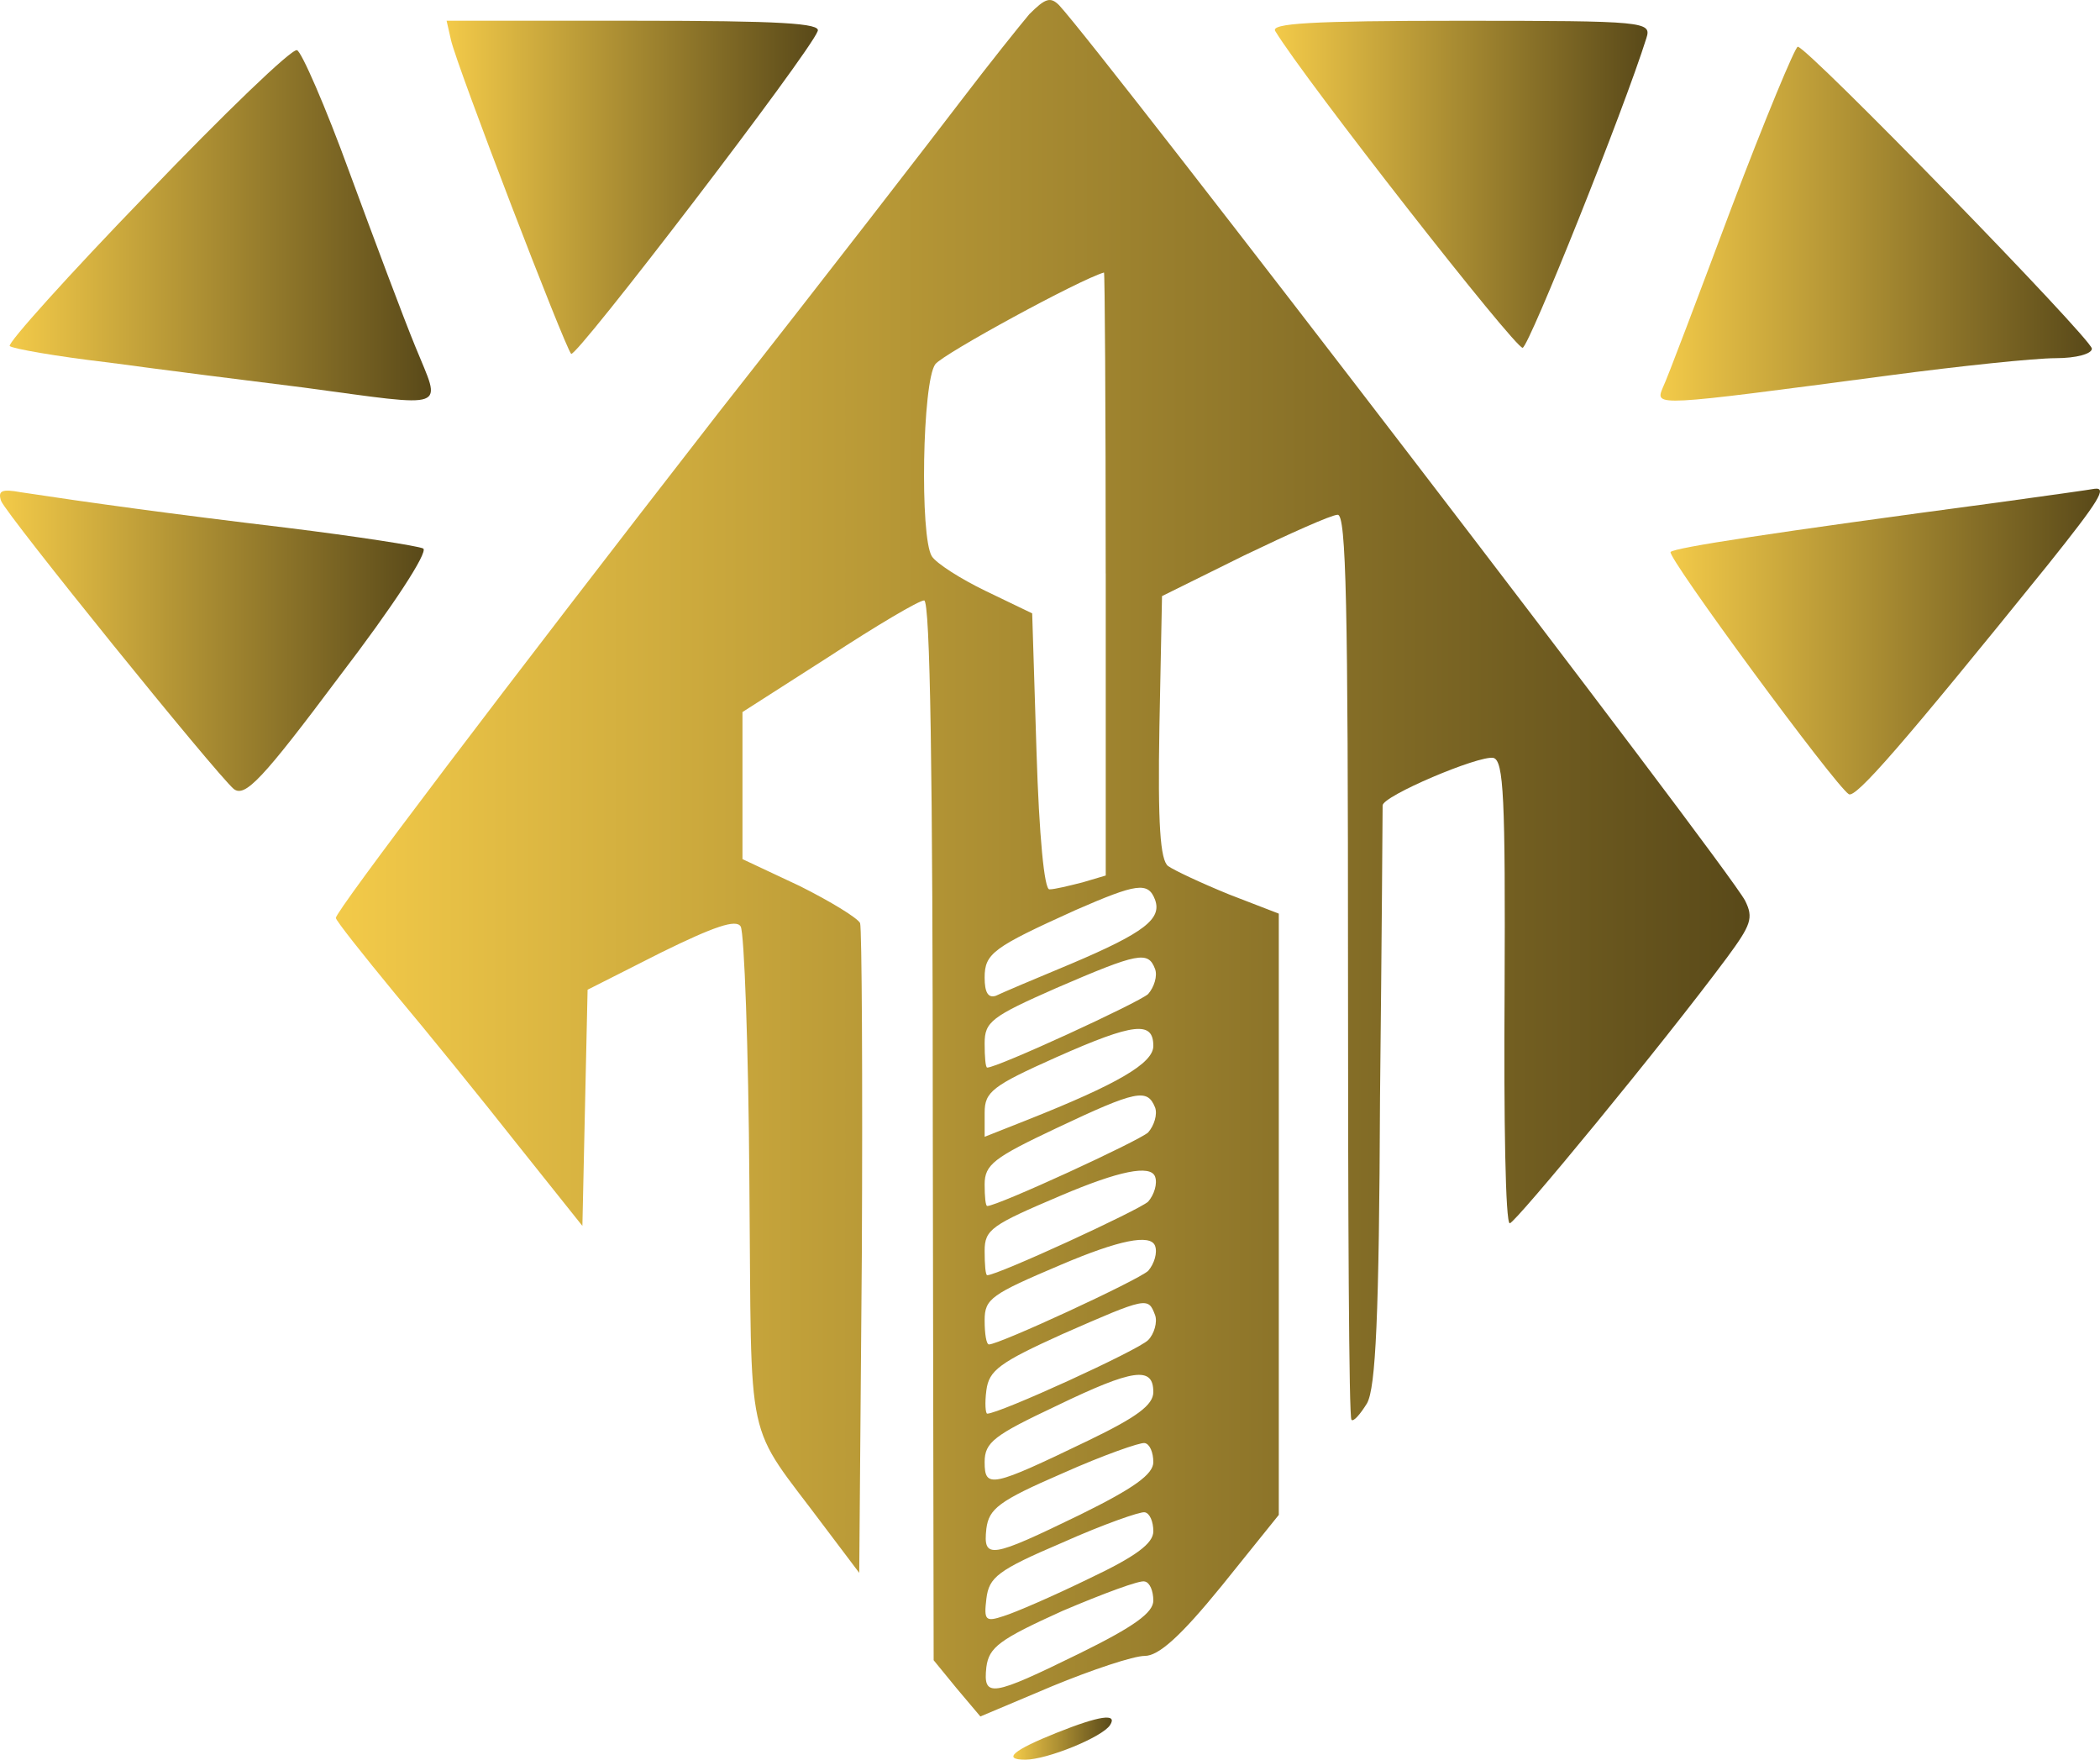
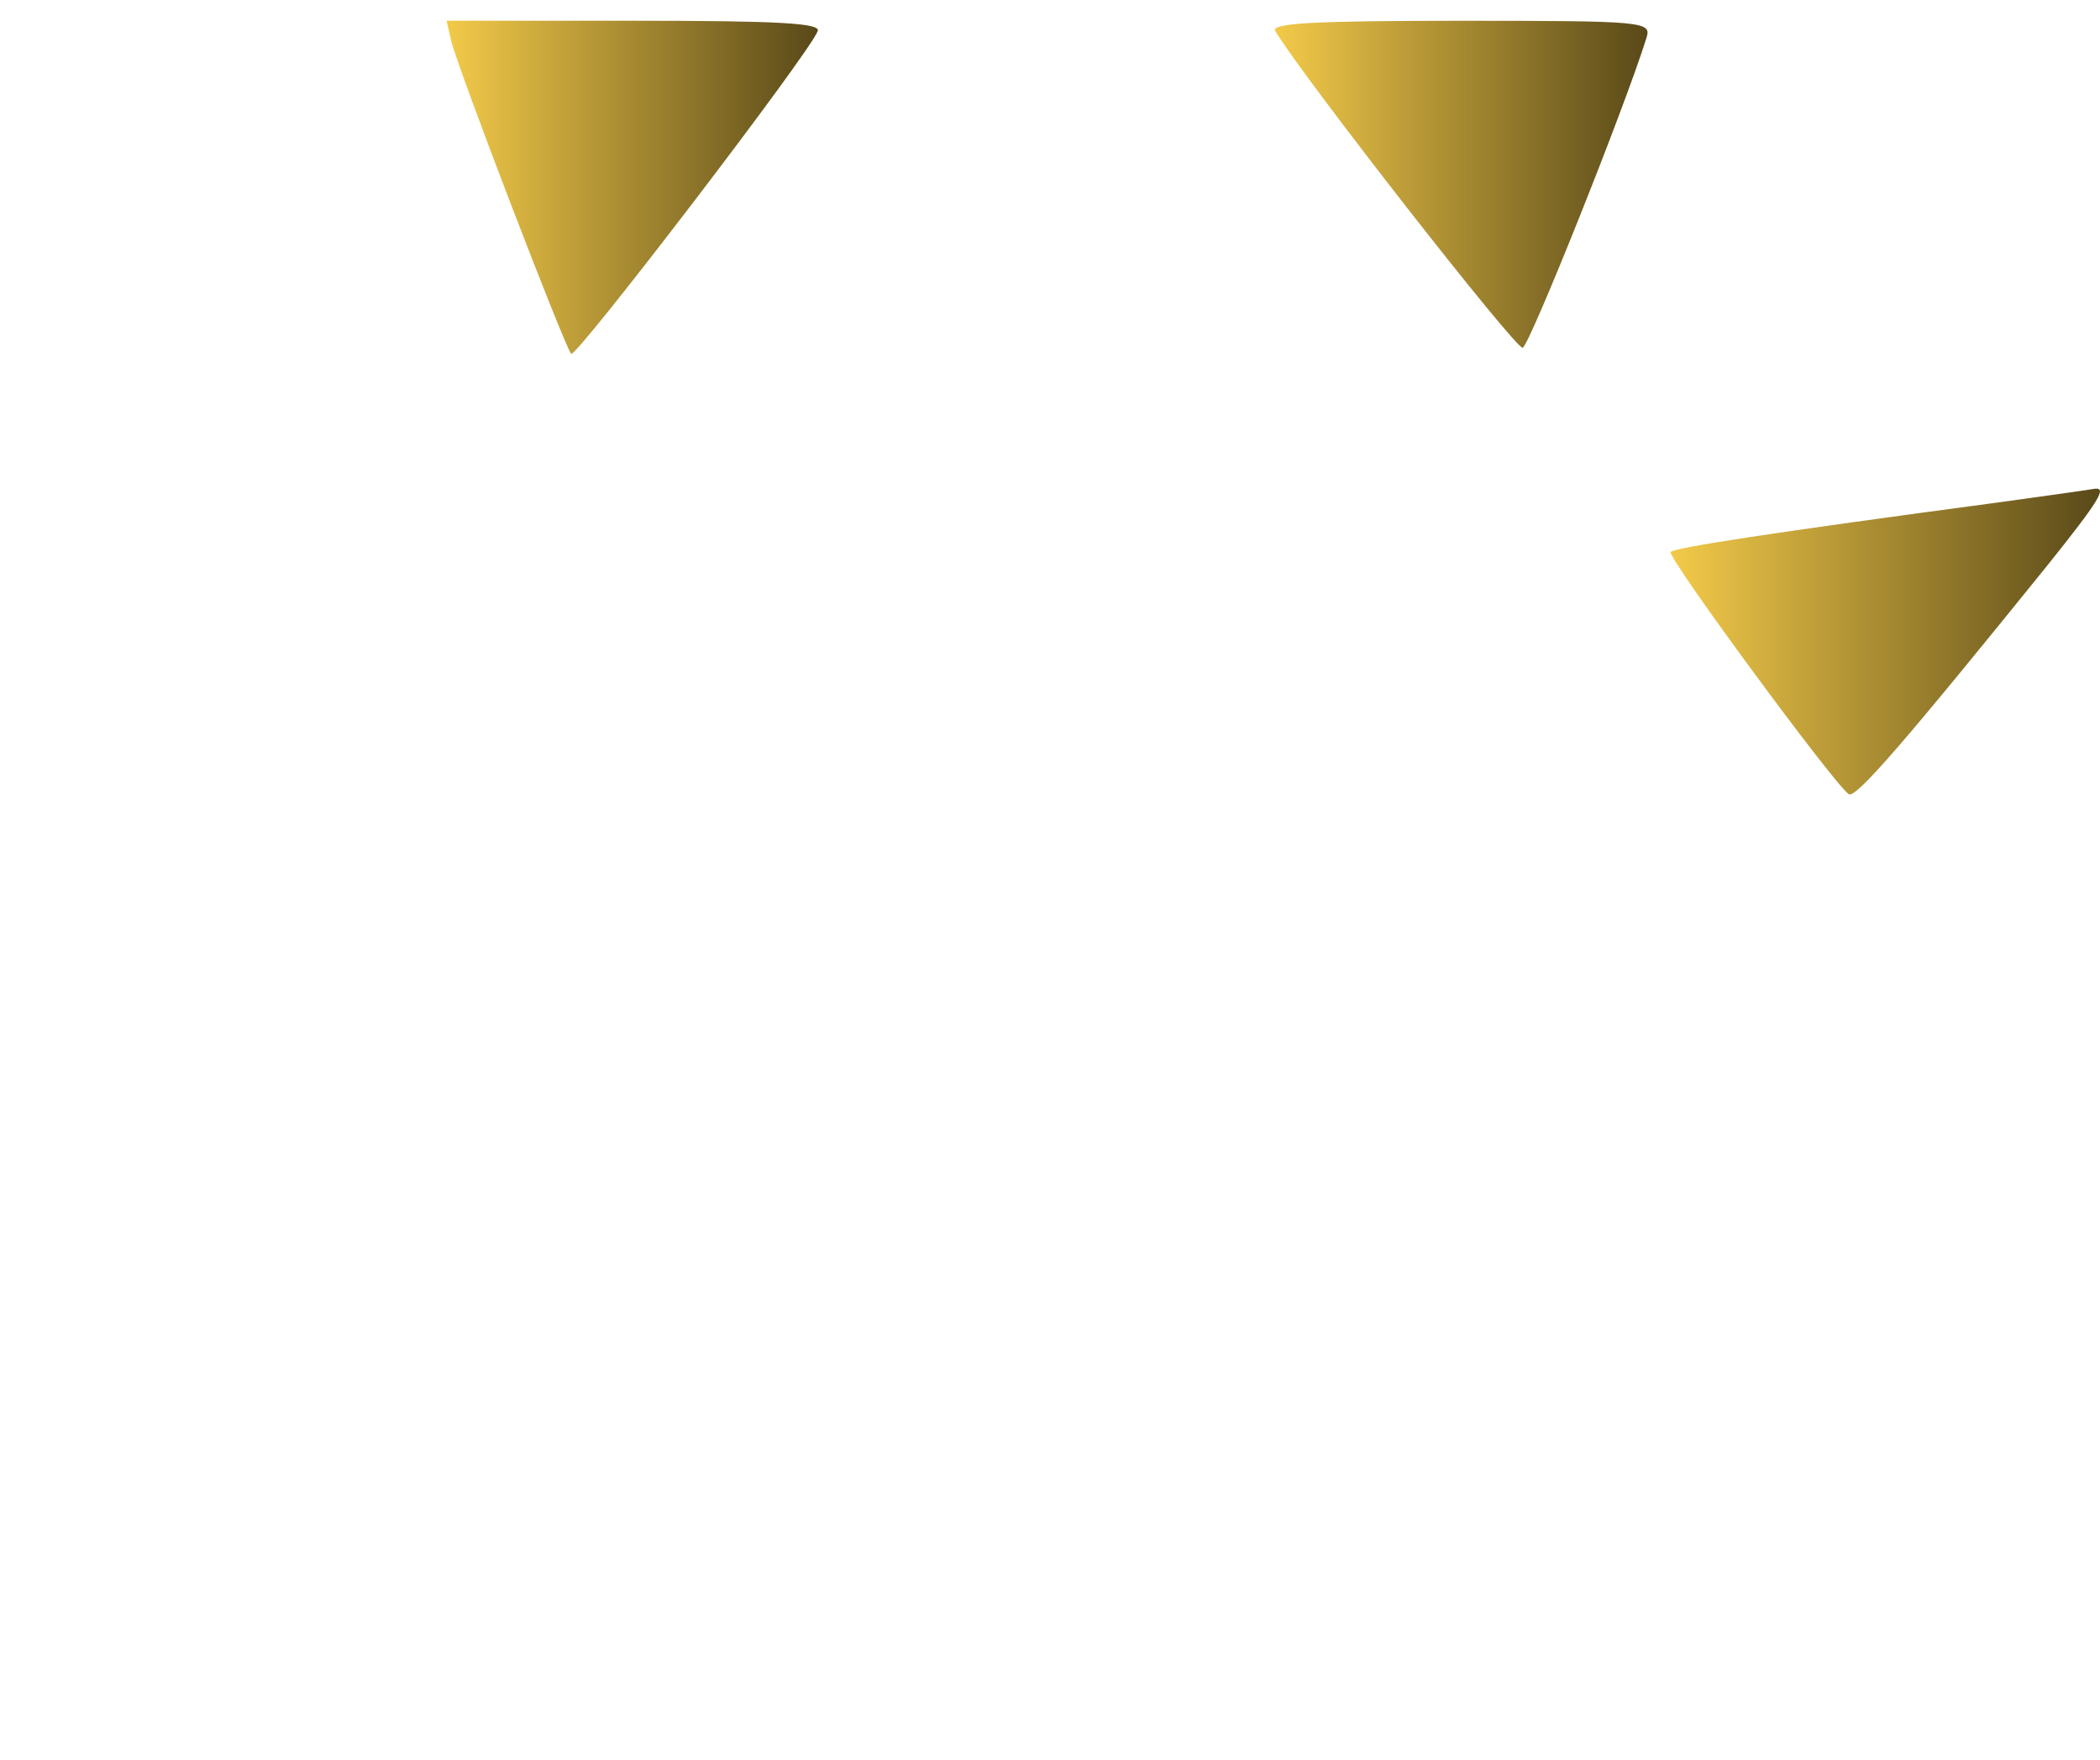
<svg xmlns="http://www.w3.org/2000/svg" xmlns:xlink="http://www.w3.org/1999/xlink" id="Camada_2" data-name="Camada 2" viewBox="0 0 1217.98 1020.48">
  <defs>
    <style>      .cls-1 {        fill: url(#Gradiente_sem_nome_39);      }      .cls-1, .cls-2, .cls-3, .cls-4, .cls-5, .cls-6, .cls-7, .cls-8 {        stroke-width: 0px;      }      .cls-2 {        fill: url(#Gradiente_sem_nome_39-5);      }      .cls-3 {        fill: url(#Gradiente_sem_nome_39-3);      }      .cls-4 {        fill: url(#Gradiente_sem_nome_39-4);      }      .cls-5 {        fill: url(#Gradiente_sem_nome_39-8);      }      .cls-6 {        fill: url(#Gradiente_sem_nome_39-6);      }      .cls-7 {        fill: url(#Gradiente_sem_nome_39-2);      }      .cls-8 {        fill: url(#Gradiente_sem_nome_39-7);      }    </style>
    <linearGradient id="Gradiente_sem_nome_39" data-name="Gradiente sem nome 39" x1="194.79" y1="497.7" x2="1014.71" y2="497.7" gradientUnits="userSpaceOnUse">
      <stop offset="0" stop-color="#f3ca49" />
      <stop offset="1" stop-color="#594919" />
    </linearGradient>
    <linearGradient id="Gradiente_sem_nome_39-2" data-name="Gradiente sem nome 39" x1="259.01" y1="108.63" x2="474.37" y2="108.63" xlink:href="#Gradiente_sem_nome_39" />
    <linearGradient id="Gradiente_sem_nome_39-3" data-name="Gradiente sem nome 39" x1="739.4" y1="106.86" x2="955.55" y2="106.86" xlink:href="#Gradiente_sem_nome_39" />
    <linearGradient id="Gradiente_sem_nome_39-4" data-name="Gradiente sem nome 39" x1="5.6" y1="130.62" x2="249.93" y2="130.62" xlink:href="#Gradiente_sem_nome_39" />
    <linearGradient id="Gradiente_sem_nome_39-5" data-name="Gradiente sem nome 39" x1="963.08" y1="129.7" x2="1213.28" y2="129.7" xlink:href="#Gradiente_sem_nome_39" />
    <linearGradient id="Gradiente_sem_nome_39-6" data-name="Gradiente sem nome 39" x1="0" y1="371.59" x2="245.76" y2="371.59" xlink:href="#Gradiente_sem_nome_39" />
    <linearGradient id="Gradiente_sem_nome_39-7" data-name="Gradiente sem nome 39" x1="968.89" y1="372.04" x2="1217.98" y2="372.04" xlink:href="#Gradiente_sem_nome_39" />
    <linearGradient id="Gradiente_sem_nome_39-8" data-name="Gradiente sem nome 39" x1="587.74" y1="1008.28" x2="644.85" y2="1008.28" xlink:href="#Gradiente_sem_nome_39" />
  </defs>
  <g id="Camada_1-2" data-name="Camada 1">
    <g>
-       <path class="cls-1" d="m597.17,8.02c-5.52,6.52-23.58,29.1-39.64,50.17-16.05,21.07-78.77,102.35-139.98,180.12-125.93,162.05-222.76,289.99-222.76,294.01,0,1.51,15.55,21.07,34.12,43.65,18.56,22.08,50.67,61.71,71.24,87.8l37.63,47.16,1.51-68.73,1.51-68.23,42.65-21.57c30.6-15.05,43.65-19.57,46.16-15.05,2.01,3.51,4.52,69.74,5.02,148.01,1.51,159.04-3.51,136.97,43.65,200.18l20.07,26.59,1.51-185.13c.5-102.35,0-188.14-1-191.66-1.51-3.01-17.06-12.54-35.12-21.57l-33.11-15.55v-85.29l50.17-32.11c27.59-18.06,52.18-32.61,55.19-32.61,3.51,0,5.02,99.84,5.02,307.05l.5,307.55,13.55,16.56,13.55,16.05,41.64-17.56c23.08-9.53,47.16-17.56,53.68-17.56,8.03,0,20.57-11.04,44.65-40.64l33.11-41.14v-348.69l-28.6-11.04c-16.05-6.52-32.11-14.05-35.62-16.56-4.52-3.51-6.02-24.08-5.02-80.78l1.51-75.76,47.66-23.58c26.09-12.54,50.67-23.58,54.19-23.58,5.02-.5,6.02,53.18,6.02,260.89,0,143.99.5,262.9,2.01,263.9,1,1.51,5.02-3.01,9.03-9.53,5.02-9.03,7.02-50.17,7.53-177.11,1-91.31,1.51-167.07,1.51-169.58,0-5.52,55.69-29.1,64.22-27.59,6.02,1.51,7.02,23.08,6.52,135.46-.5,74.25.5,134.46,3.01,134.46,3.51-.5,88.3-103.35,125.93-154.03,14.05-19.07,15.55-23.08,10.54-33.11-10.54-20.07-372.77-492.18-397.86-519.28-5.02-5.02-8.03-4.01-17.06,5.02Zm44.15,324.61v175.1l-13.55,4.01c-8.03,2.01-16.05,4.01-19.07,4.01-3.01.5-6.02-31.11-7.53-79.77l-2.51-80.27-27.09-13.04c-14.55-7.02-28.6-16.05-31.11-20.07-7.02-11.04-5.52-101.35,2.01-111.38,4.52-6.02,83.79-49.17,97.83-53.18.5-.5,1,78.27,1,174.6Zm28.6,189.15c4.01,11.04-6.02,19.07-48.67,37.13-20.57,8.53-40.64,17.06-43.65,18.56-4.52,1.51-6.52-2.01-6.52-10.54,0-14.05,5.02-17.56,52.68-39.13,35.62-15.55,42.14-16.56,46.16-6.02Zm0,40.14c1.51,4.01-.5,10.54-4.01,14.55-5.52,5.02-87.3,42.65-93.32,42.65-1,0-1.51-6.02-1.51-14.05,0-12.54,4.01-15.55,41.64-32.11,47.66-20.57,53.18-21.57,57.2-11.04Zm-1,44.65c0,10.03-20.57,22.08-73.75,43.15l-24.08,9.53v-14.05c0-12.04,4.52-15.55,41.64-32.11,45.15-20.07,56.19-21.07,56.19-6.52Zm1,35.62c1.51,4.01-.5,10.54-4.01,14.55-5.52,5.02-87.3,42.65-93.32,42.65-1,0-1.51-5.52-1.51-12.54,0-11.54,5.52-15.55,41.64-32.61,46.66-22.08,52.68-23.08,57.2-12.04Zm0,40.14c1.51,4.01-.5,10.54-4.01,14.55-5.52,5.02-87.3,42.65-93.32,42.65-1,0-1.51-6.02-1.51-14.05,0-12.54,4.01-15.05,44.15-32.11q50.67-21.57,54.69-11.04Zm0,40.14c1.51,4.01-.5,10.54-4.01,14.55-6.02,5.52-86.29,42.65-92.32,42.65-1.51,0-2.51-6.02-2.51-14.05,0-12.54,4.01-15.05,44.15-32.11q50.67-21.57,54.69-11.04Zm0,40.14c1.51,4.01-.5,11.04-4.01,14.55-6.02,6.02-86.29,42.65-93.32,42.65-1,0-1.51-6.02-.5-13.55,1.51-11.54,7.53-16.05,44.15-32.61,49.17-21.57,49.67-21.57,53.68-11.04Zm-1,44.65c0,7.53-9.53,14.55-37.63,28.1-56.19,27.09-60.21,28.1-60.21,12.54,0-11.54,5.52-15.55,41.64-32.61,44.65-21.57,56.19-23.08,56.19-8.03Zm0,40.64c0,7.02-11.04,15.05-42.65,30.6-51.68,25.09-56.19,26.09-54.19,8.03,1.51-11.54,7.02-16.05,44.15-32.11,23.58-10.54,45.15-18.06,47.66-17.56,3.01.5,5.02,5.52,5.02,11.04Zm0,40.14c0,7.02-10.03,14.55-37.63,27.59-20.57,10.03-42.65,19.57-49.17,21.57-10.54,3.51-11.54,2.51-10.03-10.03s6.52-16.56,44.15-32.61c23.58-10.54,45.15-18.06,47.66-17.56,3.01.5,5.02,5.52,5.02,11.04Zm0,40.14c0,7.02-11.04,15.05-42.65,30.6-51.17,25.09-56.19,26.09-54.19,8.03,1.51-11.54,7.53-16.05,44.15-32.61,23.58-10.03,45.15-18.06,47.66-17.06,3.01.5,5.02,5.52,5.02,11.04Z" />
      <path class="cls-7" d="m261.52,23.07c3.51,15.55,66.23,178.61,69.74,182.12,2.51,3.01,138.47-174.6,142.99-187.14,2.01-4.52-21.07-6.02-106.36-6.02h-108.87l2.51,11.04Z" />
      <path class="cls-3" d="m739.66,18.06c17.06,28.1,139.48,184.63,143.49,183.63,4.01-1.51,58.7-137.97,71.75-179.61,3.01-9.53,0-10.03-107.87-10.03-87.3,0-110.38,1.51-107.37,6.02Z" />
-       <path class="cls-4" d="m84.92,112.88C39.76,159.54,4.14,199.17,5.65,200.68s27.09,6.02,57.2,9.53c29.6,4.01,80.78,10.54,113.39,14.55,85.79,11.54,79.77,13.55,64.72-23.58-7.02-17.06-24.08-62.71-38.13-100.84-14.05-38.63-28.1-70.74-30.6-71.24-3.01-1-42.14,36.63-87.3,83.79Z" />
-       <path class="cls-2" d="m1004.06,120.91c-19.57,52.18-37.13,98.84-39.64,103.86-4.52,11.04-5.52,11.04,130.95-7.02,41.64-5.52,84.79-10.03,96.83-10.03s21.07-2.51,21.07-5.52c0-5.52-165.06-175.1-170.58-175.1-1.51,0-19.07,42.14-38.63,93.82Z" />
-       <path class="cls-6" d="m.63,290.49c3.51,8.53,124.43,158.04,134.96,167.07,6.52,5.02,16.56-5.52,61.21-65.22,31.11-40.64,51.68-72.25,48.67-74.25-3.01-1.51-38.63-7.02-79.27-12.04-67.23-8.03-114.39-14.55-154.03-20.57-11.04-2.01-13.55-1-11.54,5.02Z" />
      <path class="cls-8" d="m1158.09,291.49c-131.45,17.56-186.64,26.09-189.15,28.6-2.51,2.51,95.33,135.46,103.35,140.48,4.01,2.51,31.11-28.6,115.39-132.95,30.1-37.63,34.62-45.15,27.09-44.15-2.51.5-27.59,4.01-56.69,8.03Z" />
-       <path class="cls-5" d="m612.72,1004.93c-25.09,10.03-31.61,15.55-18.06,15.55,12.54,0,44.65-13.04,49.17-20.07,4.52-7.02-6.02-5.52-31.11,4.52Z" />
    </g>
  </g>
</svg>